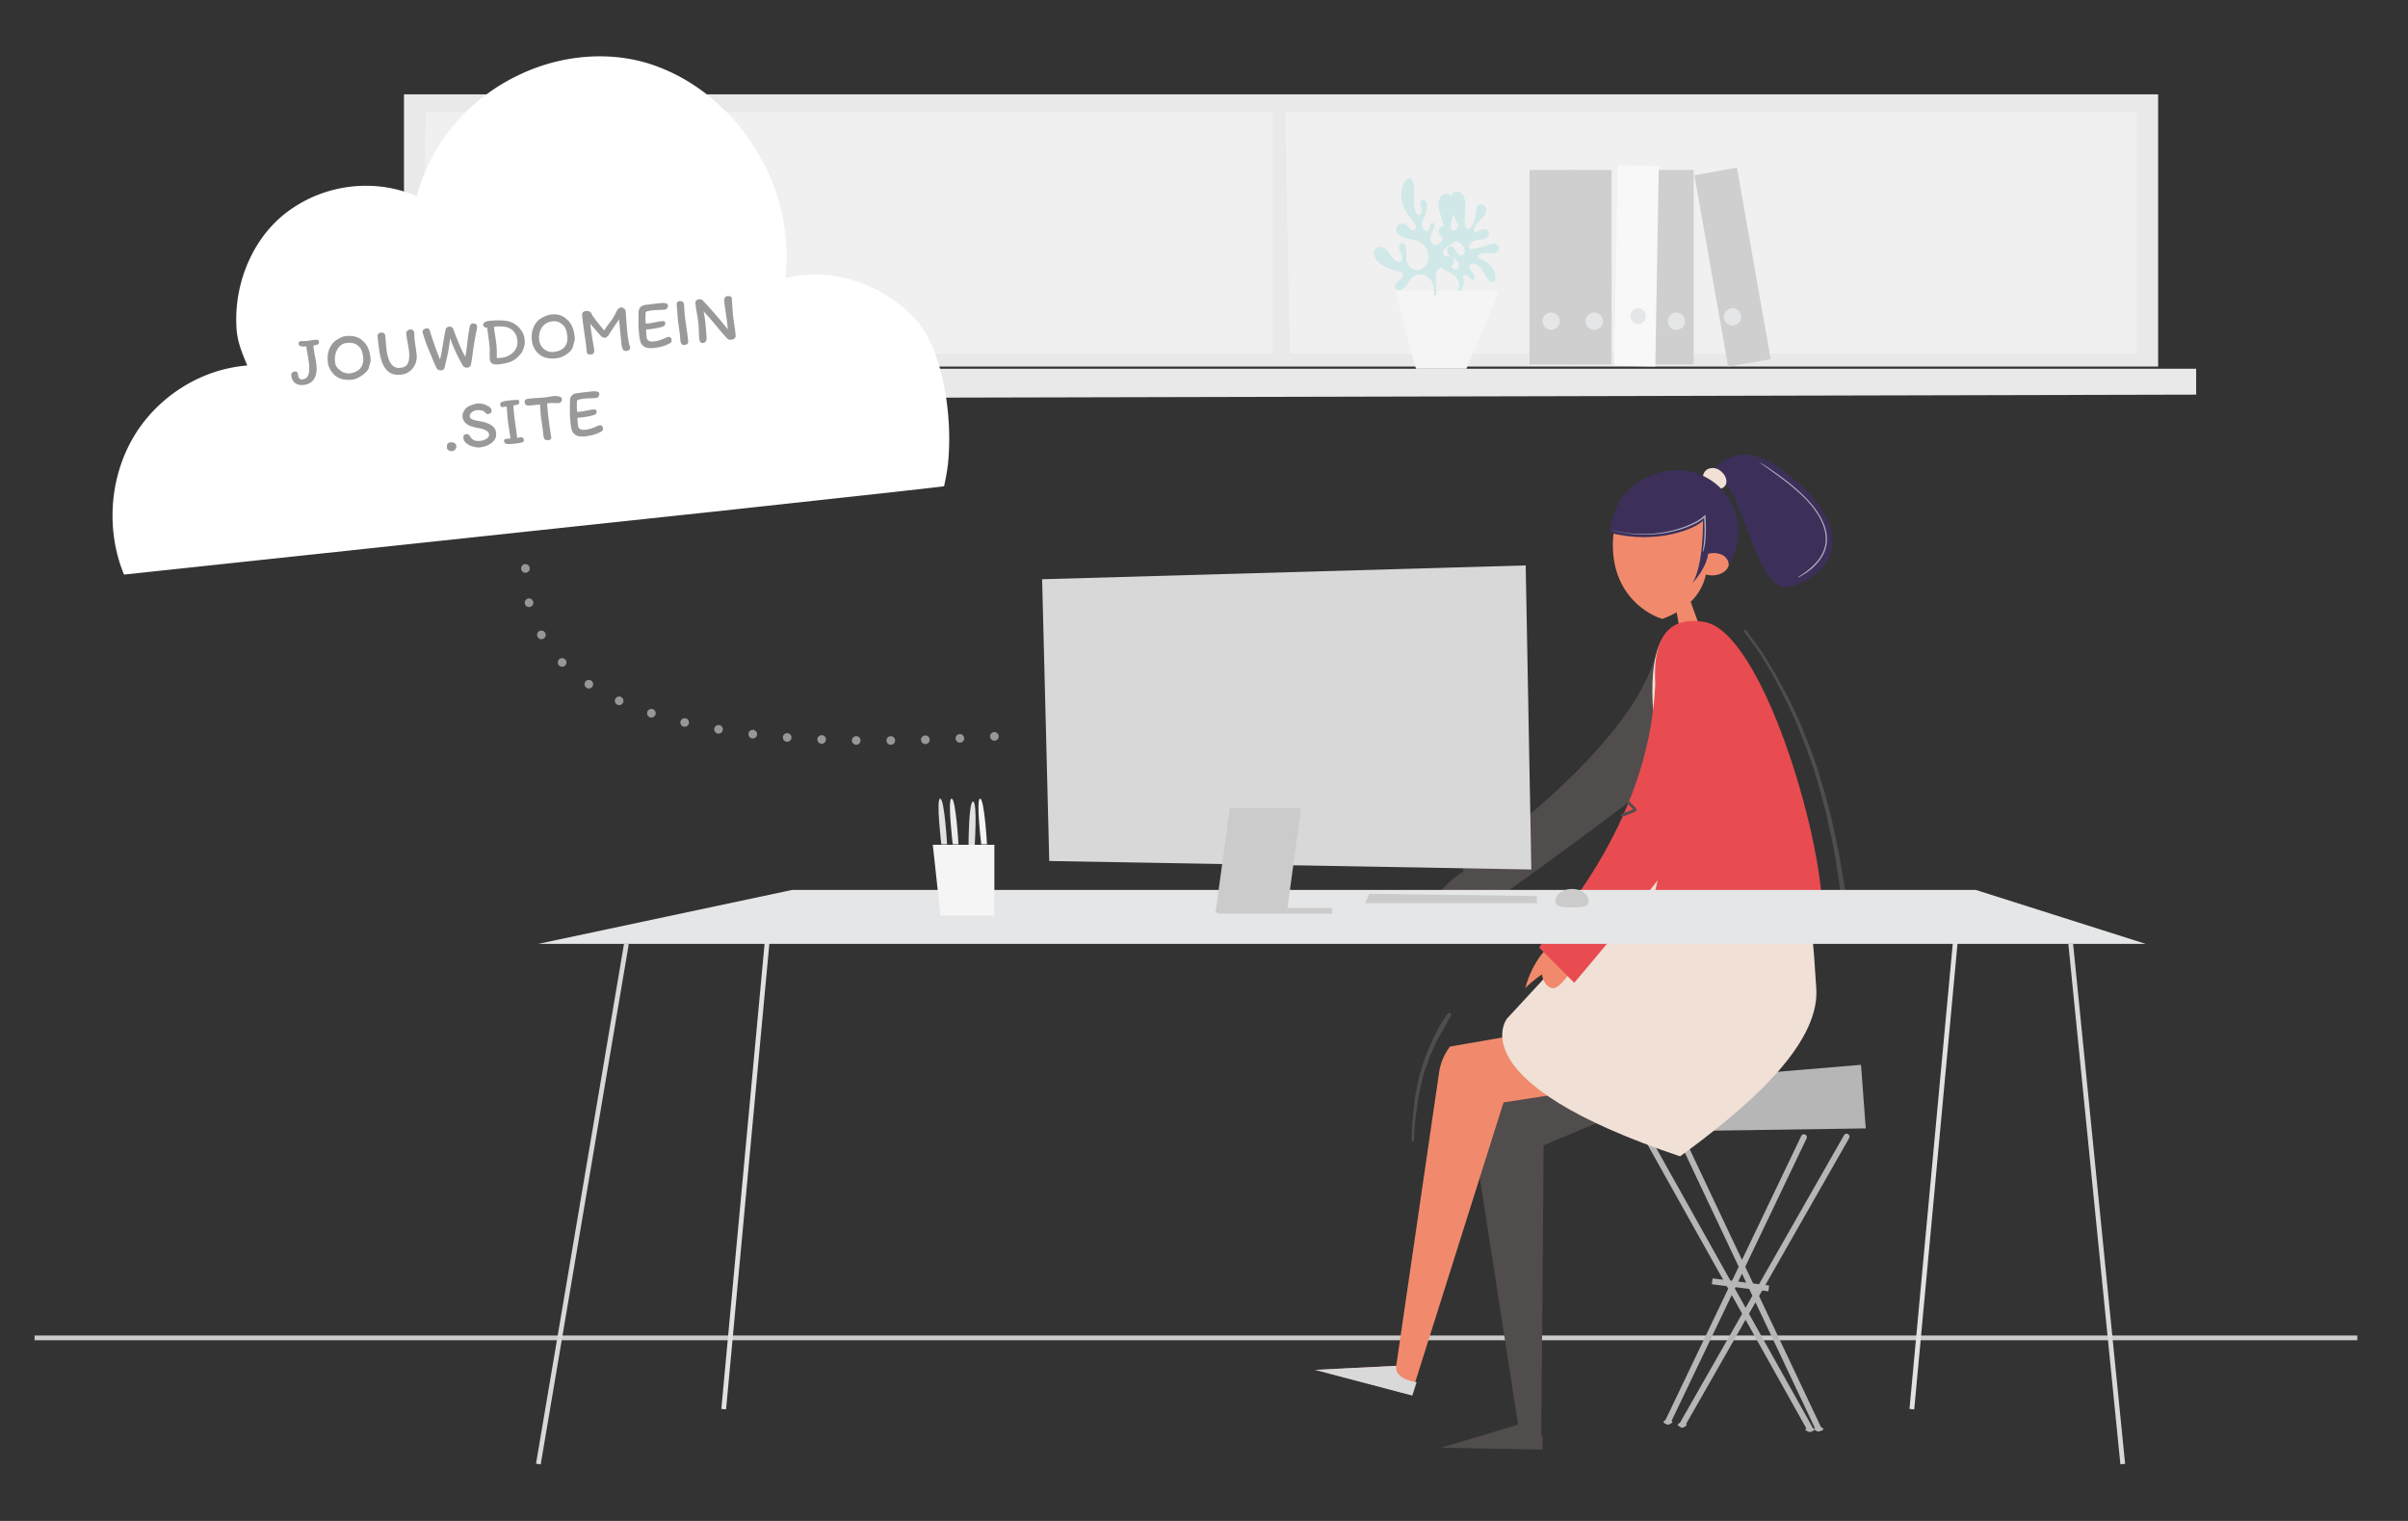
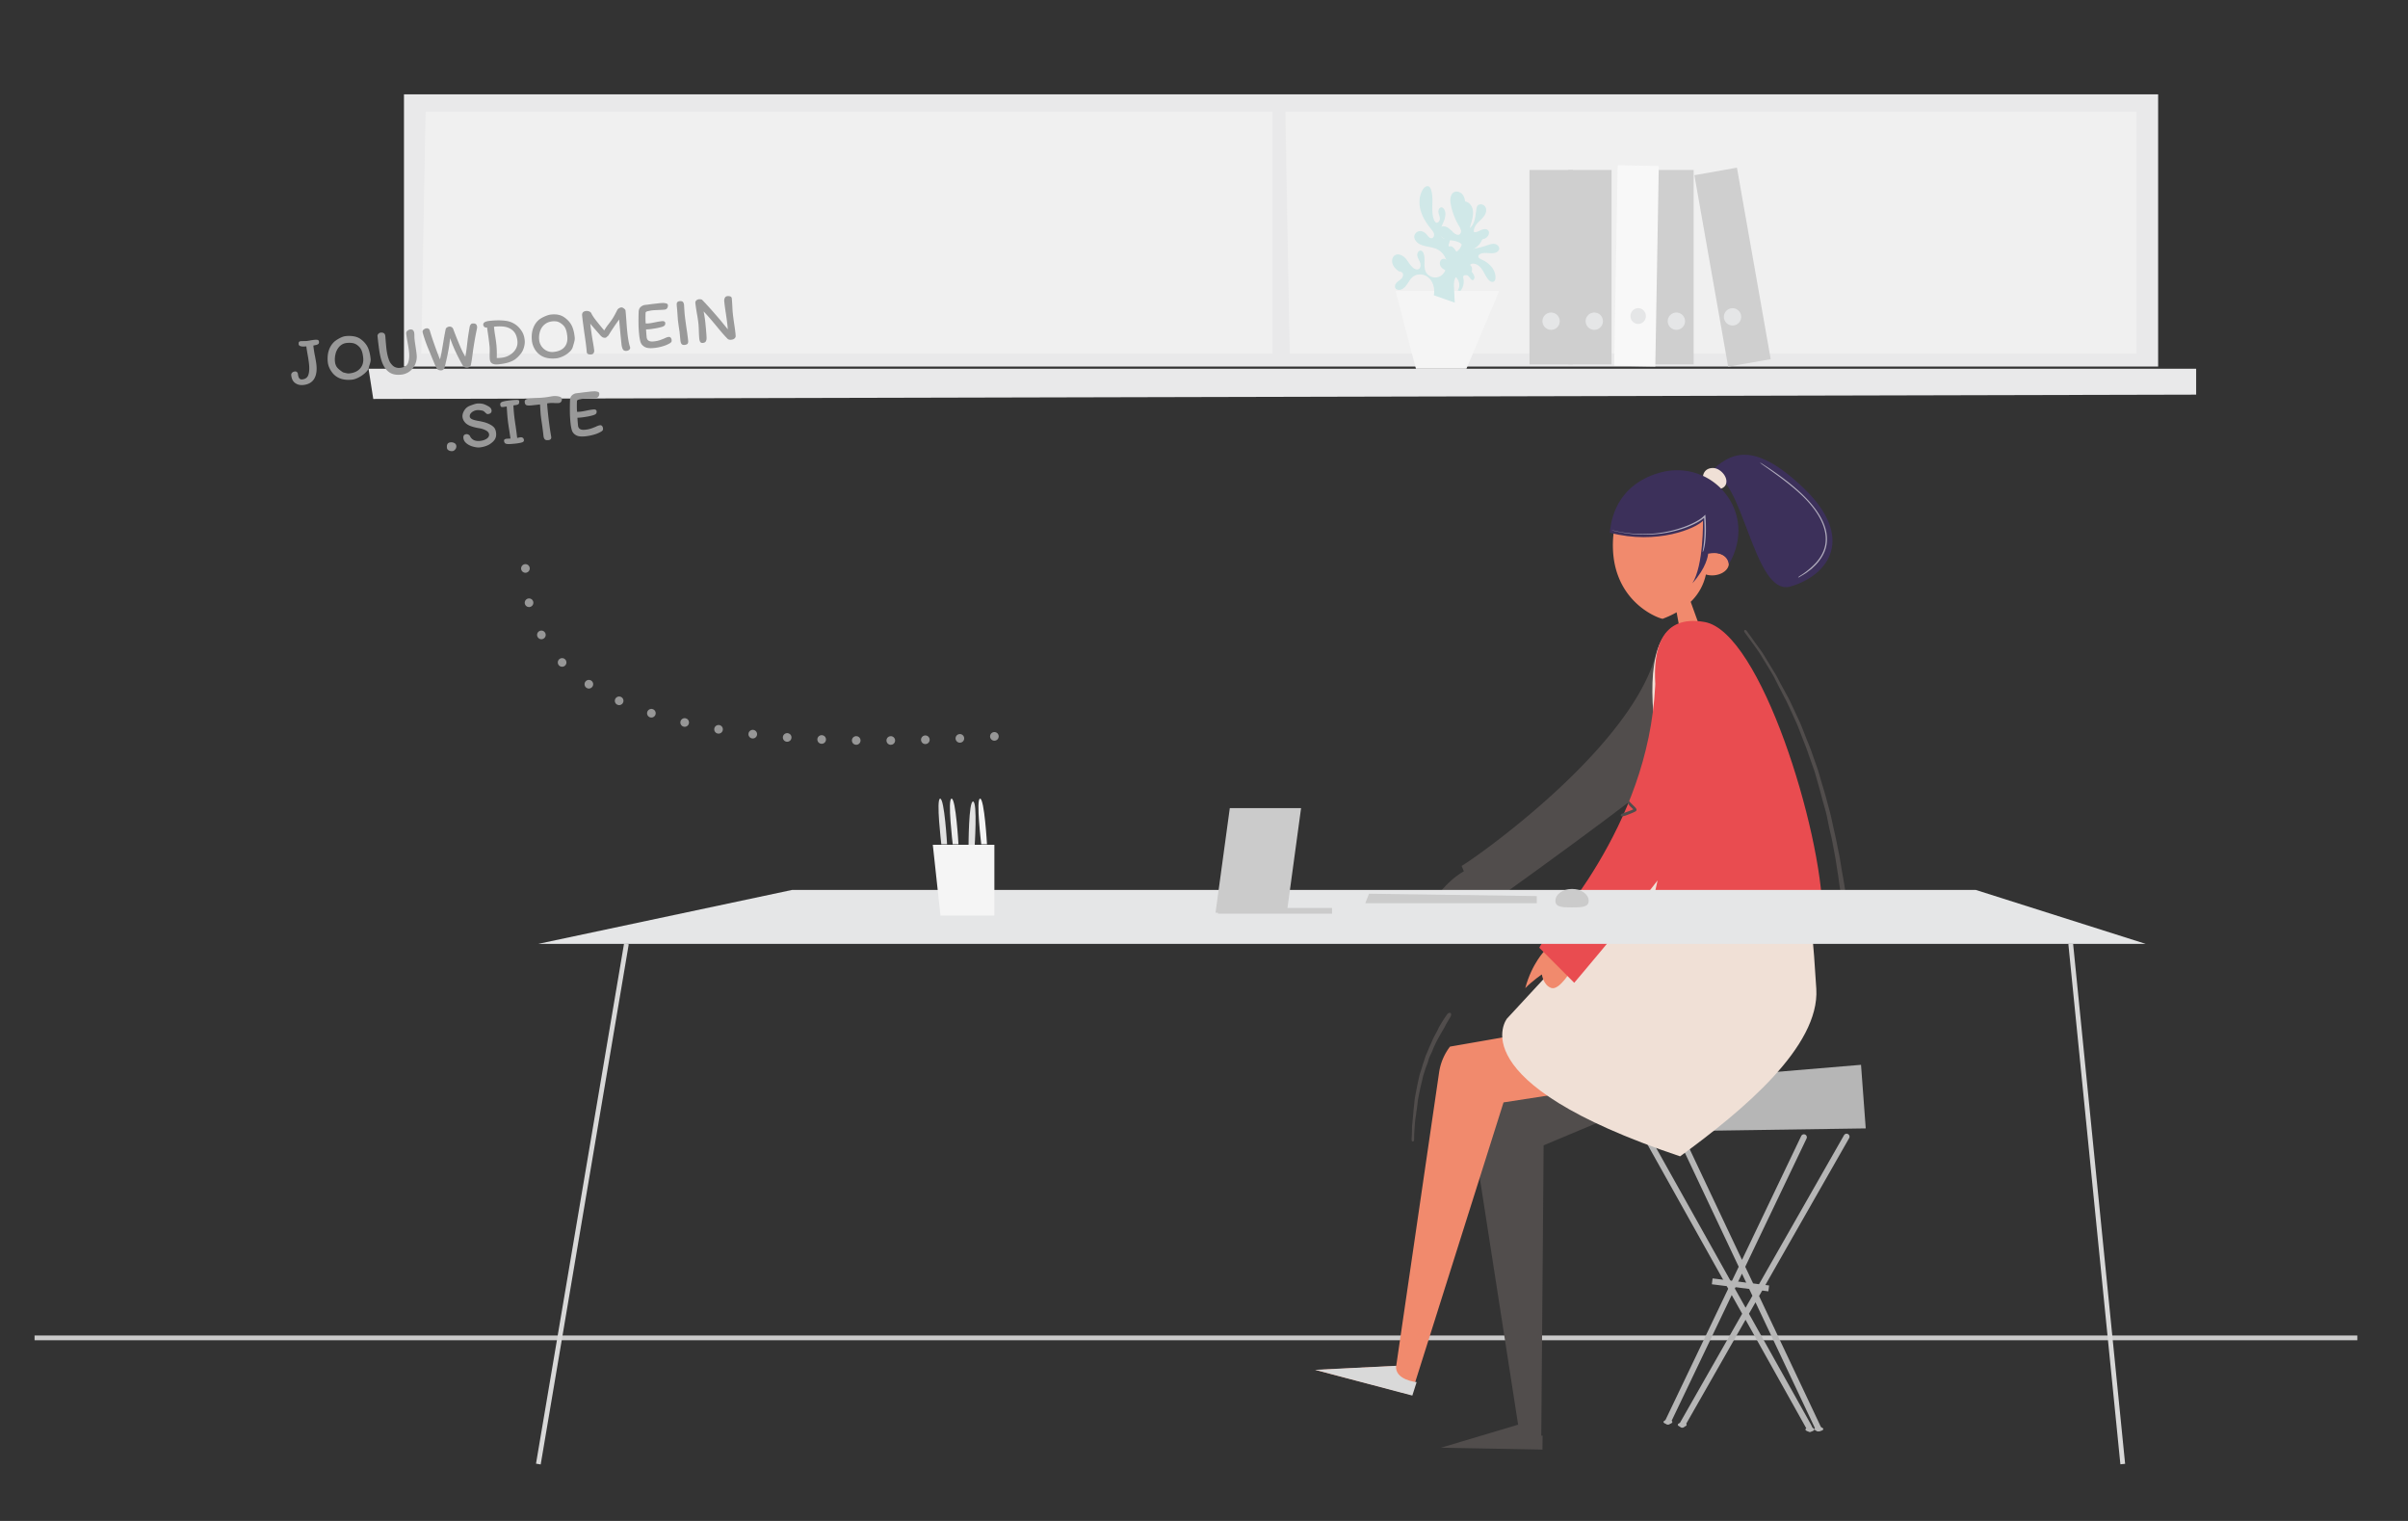
<svg xmlns="http://www.w3.org/2000/svg" width="418" height="264">
  <rect width="100%" height="100%" fill="#333333" stroke="none" />
  <g fill="none" fill-rule="evenodd">
    <path stroke="#CBCBCB" stroke-width=".825" d="M6 232.221h403.207" />
    <path fill="#B6B6B6" d="M281.55 188.299l.409 8.175 41.91-.612-.818-11.037z" />
    <path stroke="#B6B6B6" stroke-linecap="round" stroke-width="1.025" d="M286.148 197.908c18.45 32.963 27.719 49.521 27.804 49.675.086.153.159.308.22.466M320.545 197.295l-28.53 50.013M313.134 197.397l-23.601 49.372M292.129 198.164l23.52 49.79" />
    <path fill="#B6B6B6" d="M290.301 246.821c0 .201-.344.364-.768.364-.425 0-.768-.163-.768-.364 0-.2.343-.363.768-.363.424 0 .768.162.768.363m2.483.487c0 .2-.345.363-.769.363-.424 0-.768-.163-.768-.363 0-.2.344-.363.768-.363.424 0 .769.163.769.363m22.155.814c0 .2-.344.363-.768.363-.425 0-.768-.163-.768-.363 0-.2.343-.363.768-.363.424 0 .768.163.768.363m1.56-.073c0 .2-.345.363-.769.363-.424 0-.768-.163-.768-.363 0-.2.344-.363.768-.363.424 0 .769.163.769.363" />
    <path stroke="#B6B6B6" stroke-width="1.025" d="M297.22 222.41l9.814 1.226" />
    <path fill="#F18A6D" d="M294.778 88.644c4.584 6.65 2.053 7.318 1.828 7.363h-.004l.186-.033c.134-.02.27-.034.411-.04 1.557-.069 2.856.757 2.902 1.844.047 1.087-1.177 2.023-2.734 2.092a3.817 3.817 0 01-1.244-.153 9.235 9.235 0 01-2.64 4.745l2.64 7.308s-1.294 1.61-3.75 1.257c-.456-2.038-.95-4.64-1.33-6.748-.703.403-1.503.782-2.414 1.125-.207.078-6.759-1.989-8.327-9.457-.704-3.35-.17-7.246.722-8.876 0 0 8.964-7.376 13.754-.427z" />
    <path fill="#3C305A" d="M296.784 82.048c3.515-3.513 7.561-5.646 16.235 2.603 9.026 8.587 4.579 15.157-2.194 17.146-6.493 1.907-8.259-19.838-14.034-19.699zm3.316 15.895c.028-.015-.212-2.488-3.573-1.84l-.014.018c-.028.315-.297 2.416-2.735 5.12 1.969-3.122 1.84-10.851 1.84-10.851l.027-.028c-1.185 1.32-7.932 4.273-16.196 2.103.269-3.44 2.02-8.576 8.719-10.435 9.061-2.515 17.233 6.926 11.932 15.913z" />
    <path fill="#FFF" fill-opacity=".6" d="M305.625 80.422c-.151-.107-.065-.123.134 0a53.1 53.1 0 014.937 3.49c1.547 1.257 3.039 2.61 4.294 4.255.748.985 1.4 2.07 1.794 3.265.397 1.188.494 2.508.139 3.73-.32 1.124-.99 2.115-1.784 2.94l-.623.592c-.218.184-.451.347-.677.519-.441.36-.943.618-1.419.906-.411.24-.334.07.025-.167a13 13 0 002.828-2.33c.816-.91 1.429-2.033 1.596-3.25.18-1.214-.07-2.459-.55-3.582-.481-1.129-1.174-2.158-1.95-3.102-2.23-2.743-6.1-5.372-8.744-7.266zm-9.602 8.911l.02.279c.116 1.654.126 3.27-.077 4.774-.15 1.07-.386 1.516-.397 1.404-.015-.102.137-.752.24-1.982.117-1.375.086-2.774-.01-4.178l.015.242-.038.035c-.385.332-.81.594-1.249.828l-.264.137c-.62.316-1.266.58-1.921.81-1.314.454-2.676.77-4.053.949a23.478 23.478 0 01-4.145.134 23.374 23.374 0 01-4.059-.645c-.398-.092-.385-.117.008-.031.617.131 1.244.29 1.899.366.648.112 1.317.162 1.994.209 1.355.062 2.753.027 4.146-.168 1.39-.2 2.775-.53 4.097-1.002.661-.236 1.305-.51 1.919-.826.61-.314 1.21-.676 1.671-1.132l.204-.203z" />
    <path fill="#F0E0D6" d="M297.347 81.236c1.122 0 2.336 1.226 2.336 2.304 0 .677-.37 1.071-.924 1.271a10.769 10.769 0 00-3.135-2.208c.148-.837.756-1.367 1.723-1.367z" />
    <g>
      <path fill="#514D4C" d="M301.991 176.255c5.066 5.738-4.212 10.054-4.212 10.054L267.955 198.8l-.408 50.412c.095-.008.164-.017.202-.022l.031-.004s-.028 2.107-.028 2.425l-17.608-.326 13.354-3.99.003.014.028-.009-7.909-50.922a9.25 9.25 0 01.504-4.728l34.53-15.272s7.523-4.445 11.337-.124zm-50.357-.453l.09.007c.125.039.185.158.178.313a.935.935 0 01-.14.411l-.648 1.09-.095.172-.223.43-.103.19-.637 1.091-.648 1.18-.105.211-.19.397-.143.3a6.042 6.042 0 00-.08.178l-.089.21-.166.419-.082.198-.08.176-.204.418-.112.241-.044.105a4.17 4.17 0 00-.025.07l-.049.147-.166.564-.056.178-.038.109-.207.53a9.748 9.748 0 00-.07.184l-.055.162-.049.157-.34 1.055a4.458 4.458 0 00-.041.155l-.041.174-.127.6-.274 1.127-.26 1.24-.149.776-.033.204-.147 1.255-.02.144-.1.624-.021.152-.03.278-.021.158-.112.725-.02.16c-.02.185-.037.379-.054.617l-.115 1.647-.009.266-.016.872c-.007.352-.427.357-.43 0v-.09l.005-.185.038-.744.033-1.272.01-.18.018-.198.05-.492.134-1.404c.006-.097.012-.19.02-.288l.027-.315.054-.541.124-1.13c.01-.115.023-.217.043-.345l.134-.798.223-1.117c.039-.213.082-.43.129-.656l.1-.468.134-.612.055-.243.068-.265.052-.175.254-.78.149-.508c.074-.248.147-.47.225-.68l.35-1.076.095-.236.189-.43.112-.258.144-.36c.104-.255.219-.515.345-.786l.045-.097.269-.63.097-.211.122-.242.186-.356.356-.663.092-.184.134-.281c.103-.218.165-.336.246-.472l.347-.58.133-.215.252-.393.144-.218.372-.551.117.078-.115-.08c.155-.222.31-.335.485-.34z" />
      <path fill="#F18A6D" d="M260.996 191.35l-16.032 50.773-16.578-4.325 13.98-.714 7.451-50.978a9.658 9.658 0 011.886-4.44l37.825-6.59s8.572-2.515 10.971 2.552c3.187 6.728-7.04 8.704-7.04 8.704l-32.463 5.019z" />
      <path fill="#D9D9D9" d="M242.338 237.07l-14.062.702 16.887 4.465c.094-.306.745-2.332.745-2.332s-3.789-.347-3.57-2.834" />
    </g>
    <g>
      <path fill="#514D4C" d="M291.06 108.875c3.18-1.61 6.91-.45 8.331 2.592.774 1.658.697 3.529-.042 5.151l.001.01c-3.069 6.48-6.84 14.085-8.934 16.305-3.856 4.09-33.478 25.183-33.478 25.183l-.668-1.625c-.98.669-2.42 1.463-3.083.91-1.059-.883-.643-2.723-.643-2.723s-1.67.38-3.294 1.155c1.963-2.798 4.05-4.146 4.856-4.596l-.387-.935c2.347-1.335 29.668-20.496 33.809-37.068a6.818 6.818 0 013.531-4.36z" />
      <path fill="#F0E0D6" d="M315.29 171.663c.59 9.996-12.72 21.08-23.647 29.05-38.704-12.977-30.052-23.905-30.052-23.905l29.539-31.93s-11.952-39.671 3.995-36.736c0 0 16.442.527 20.165 63.521" />
      <path fill="#F18A6D" d="M268.216 164.937s-2.268 2.208-3.453 6.587c1.346-1.371 2.886-2.383 2.886-2.383s.268 1.923 1.663 2.357c1.396.434 3.496-3.173 3.496-3.173l-4.592-3.388z" />
      <path fill="#E94C50" d="M287.336 118.69c-.356-5.751.9-12.087 8.58-10.722 9.716 1.727 20.312 36.23 20.46 50.692-18.559 5.982-29.575-1.792-29.575-1.792.35-1.4.66-2.752.936-4.053-6.02 7.9-14.472 17.772-14.472 17.772l-6.068-6.091c1.614-3.353 18.9-20.548 20.124-45.438z" />
      <path fill="#514D4C" fill-rule="nonzero" d="M303.264 109.596l.285.386 1.082 1.517.875 1.198.208.29c.223.314.383.555.535.811l.106.183 1.47 2.419.305.494.136.229.166.295.618 1.18 1.331 2.432.112.213c.11.213.22.438.362.738l.643 1.37.814 1.743.305.686.972 2.483.435 1.058c.083.207.152.379.215.542l.144.386.176.503.884 2.511.078.217c.087.25.165.504.27.877l.297 1.057.598 1.986.255.895.681 2.53c.093.341.165.639.261 1.072l.28 1.297.478 2.137.05.23.632 3.127.081.45.3 1.857.235 1.32c.077.436.14.81.2 1.172l.122.787.082.59.227 1.773.32 2.816.018.236c.03.511-.015.763-.191.842-.16.053-.269-.074-.366-.308a2.982 2.982 0 01-.177-.679l-.02-.141-.364-2.672-.417-2.672-.064-.432-.196-1.425-.053-.361-.126-.766-.264-1.719a28.898 28.898 0 00-.105-.616l-.53-2.832-.07-.335a28.404 28.404 0 00-.055-.251l-.344-1.478-.096-.446-.27-1.347-.058-.281a17.094 17.094 0 00-.108-.475l-.14-.544-.1-.371-.402-1.423-.295-1.118c-.169-.634-.34-1.253-.516-1.866l-.076-.253a24.57 24.57 0 01-.039-.135l-.317-1.127-.089-.302a12.891 12.891 0 00-.16-.5l-.95-2.69-.11-.331c-.13-.383-.272-.769-.472-1.282l-.342-.865-.956-2.476-.142-.332a31.391 31.391 0 00-.075-.17l-.87-1.915-.617-1.322-.162-.34c-.076-.157-.146-.3-.217-.438l-1.286-2.486-.723-1.443-.088-.167a11.664 11.664 0 00-.16-.283l-.358-.607-1.405-2.285a15.867 15.867 0 00-.9-1.41l-.562-.793-1.625-2.224c-.123-.182-.162-.319-.05-.412.136-.11.271-.004.434.211zm17.39 50.603l-.028-.069-.006.097.037-.008-.003-.02zm-37.832-21.111c.165.188.336.366.531.558l.355.346.053.054.099.106c.07.077.112.13.159.213l.035.067.016.036a.318.318 0 01.009.131.277.277 0 01-.118.195l-.045.032-.03.019-.08.045-.149.073c-.197.095-.403.18-.761.322l-.383.15-.257.097c-.258.09-.47.142-.688.16-.253.02-.3-.311-.096-.402l.183-.08c.157-.067.327-.133.54-.211l.752-.275a10 10 0 00.309-.121l.138-.059.128-.06-.036-.038-.04-.04-.35-.332c-.293-.28-.478-.525-.576-.8-.062-.17.155-.343.302-.186z" />
    </g>
    <g>
-       <path stroke="#E1E1E1" stroke-width=".825" d="M133.485 160.074l-7.86 84.521M339.735 160.074l-7.86 84.521" />
      <path stroke="#D8D8D8" stroke-width=".825" d="M108.737 163.829l-15.285 90.295M359.453 163.829l9.031 90.295" />
      <path fill="#E5E6E7" d="M137.504 154.47h205.467l29.482 9.359H93.452z" />
    </g>
    <g>
      <path fill="#E9E9EA" d="M70.126 16.375v47.25h304.5v-47.25z" />
      <path fill="#F0F0F0" d="M73.876 19.375l-.75 42h147.75v-42zM223.126 19.375l.75 42h147v-42z" />
      <path fill="#E9E9EA" d="M381.226 64v4.5l-316.43.75-.82-5.25z" />
    </g>
    <g>
-       <path fill="#D8D8D8" d="M180.9 100.542l83.942-2.399.98 52.778-83.684-1.47z" />
      <path fill="#CBCBCB" d="M213.477 140.275h12.375l-2.475 18.15h-12.375z" />
      <path fill="#CBCBCB" d="M211.425 157.6h19.8v1h-19.8z" />
    </g>
    <g>
      <path fill="#E1E1E1" d="M163.402 146.545s-.948-7.92-.199-7.92c.748 0 1.197 7.92 1.197 7.92h-1.247" />
      <path fill="#F5F5F5" d="M170.333 146.545s-.949-7.92-.2-7.92c.749 0 1.197 7.92 1.197 7.92h-1.247" />
      <path fill="#E1E1E1" d="M168.128 146.91s.003-7.887.79-7.79c.787.098.258 7.92.258 7.92l-1.31-.162" />
      <path fill="#ECECEC" d="M165.382 146.545s-.947-7.92-.2-7.92c.749 0 1.198 7.92 1.198 7.92h-1.247" />
      <path fill="#F5F5F5" d="M163.254 158.92l-1.329-12.282h10.688v12.282z" />
      <path fill="#CBCBCB" d="M237.653 155.125l29.113.413v1.237H237zM272.888 157.5c1.594 0 2.887.002 2.887-1.137 0-1.14-1.293-2.063-2.887-2.063-1.595 0-2.888.923-2.888 2.063 0 1.139 1.293 1.137 2.888 1.137z" />
    </g>
    <g>
      <path fill="#F5F5F5" d="M242.25 50.5l3.538 13.5h8.77l5.692-13.5z" />
      <path fill="#D0E8E8" d="M253.021 50.408c.433-.545.365-1.36-.004-1.948-.37-.588-.982-.983-1.608-1.293-.486-.24-1.022-.463-1.316-.915-.294-.452-.156-1.211.378-1.316.532-.104.923.464 1.172.94.25.475.7 1.02 1.213.848.567-.193.484-1.065.058-1.481-.427-.416-1.043-.605-1.453-1.037-.409-.432-.415-1.325.17-1.45.494-.106.865.418 1.117.851.25.434.73.91 1.178.683.3-.151.379-.545.328-.873a1.812 1.812 0 00-.735-1.19c-.506-.36-1.154-.437-1.768-.536-.615-.099-1.267-.252-1.688-.706-.42-.454-.446-1.301.097-1.603.442-.245 1.007-.02 1.396.303.389.322.704.743 1.157.97.155.077.335.13.503.087.288-.075.436-.411.404-.703-.032-.292-.197-.551-.348-.805a11.711 11.711 0 01-1.439-3.777c-.153-.8-.091-1.846.676-2.143.482-.186 1.054.053 1.374.454.321.401.434.928.467 1.438.09 1.361-.309 2.756.032 4.078.052.205.162.439.374.464.132.016.257-.06.36-.142.954-.759.983-2.145 1.175-3.34.03-.193.07-.392.188-.55.336-.451 1.147-.251 1.392.255.244.506.05 1.124-.283 1.578-.334.453-.792.802-1.164 1.226-.371.424-.663.978-.557 1.529.423.05.818-.191 1.205-.366.388-.175.892-.273 1.206.011.47.427.023 1.247-.57 1.478-.596.23-1.276.151-1.873.377-.596.225-1.056 1.035-.596 1.472a15.716 15.716 0 002.906-.69c.43-.147.88-.316 1.33-.241.449.074.874.503.755.938-.054.194-.204.35-.378.457-.862.524-2.086-.124-2.962.377-.114.065-.222.156-.259.28-.09.313.29.539.591.67 1.28.55 2.401 1.733 2.38 3.112-.004.26-.07.552-.294.686-.324.192-.733-.066-.973-.355-.415-.5-.657-1.114-1.01-1.656-.354-.543-.882-1.044-1.534-1.09-.167-.013-.344.01-.48.107-.403.29-.15.921.161 1.307.31.386.664.923.367 1.32-.047.063-.114.117-.193.126-.113.013-.214-.07-.29-.154-.203-.223-.355-.502-.615-.655-.261-.152-.688-.08-.744.214-.019.1.01.201.032.3a2.571 2.571 0 01-.523 2.171" />
-       <path fill="#D0E8E8" d="M248.895 51.25c.209-1.072-.079-2.276-.85-3-.772-.723-2.033-.844-2.837-.161-.444.377-.712.935-1.064 1.41-.352.475-.874.898-1.436.812-.187-.029-.375-.122-.478-.29-.191-.315-.017-.747.242-1.001.258-.255.592-.414.833-.687.241-.274.355-.744.106-1.01-.147-.155-.37-.188-.575-.222a7.554 7.554 0 01-3.158-1.307c-.432-.307-.85-.682-1.06-1.189-.209-.506-.15-1.173.253-1.522.55-.473 1.399-.14 1.897.394s.825 1.243 1.384 1.704c.291.24.715.4 1.02.178.327-.238.313-.766.159-1.156-.154-.39-.412-.743-.464-1.162-.052-.419.246-.93.636-.846.233.05.387.291.47.529.343.976-.073 2.135.34 3.08.404.924 1.584 1.308 2.45.873.866-.435 1.34-1.55 1.18-2.554-.161-1.005-.888-1.854-1.777-2.233-1.172-.5-2.675-.321-3.51-1.329-.176-.212-.31-.477-.314-.76-.008-.498.42-.928.886-.988.465-.06.931.19 1.247.56.274.32.583.78.97.648.272-.092.386-.46.317-.754-.068-.294-.266-.531-.453-.76-.788-.965-1.503-2.034-1.851-3.258-.348-1.224-.286-2.63.39-3.686.23-.357.64-.694 1.007-.512.206.102.321.338.398.567.565 1.672-.13 3.63.53 5.262.078.192.193.393.381.453.348.11.643-.345.623-.73-.02-.386-.215-.74-.25-1.125-.034-.384.217-.857.574-.792.123.022.23.106.315.203.474.54.358 1.409.092 2.09-.267.682-.661 1.345-.657 2.083.002.306.083.626.293.834.21.207.568.258.781.054.197-.189.21-.505.284-.776.073-.271.314-.558.56-.453.227.098.24.437.176.688-.138.54-.45 1.016-.587 1.556-.138.54-.028 1.23.448 1.467.355.178.79.03 1.097-.228.748-.63.914-1.785.75-2.784-.166-1-.596-1.926-.83-2.91-.132-.557-.2-1.151-.044-1.702.154-.55.571-1.046 1.106-1.133.711-.115 1.377.537 1.569 1.275.191.739.024 1.526-.181 2.26-.206.734-.453 1.477-.42 2.242.007.178.036.37.158.491.315.317.792-.119 1.023-.51.231-.39.71-.823 1.023-.505a.651.651 0 01.152.34c.16.833-.327 1.67-.95 2.203-.622.534-1.378.858-2.048 1.322-.28.195-.557.43-.677.763-.12.332-.019.777.29.913.228.1.488.011.734.03.358.028.686.314.782.682.096.369-.046.794-.339 1.014-.613.462-1.54-.031-2.186.375-.586.37-.621 1.242-.586 1.966l.132 2.69" />
+       <path fill="#D0E8E8" d="M248.895 51.25c.209-1.072-.079-2.276-.85-3-.772-.723-2.033-.844-2.837-.161-.444.377-.712.935-1.064 1.41-.352.475-.874.898-1.436.812-.187-.029-.375-.122-.478-.29-.191-.315-.017-.747.242-1.001.258-.255.592-.414.833-.687.241-.274.355-.744.106-1.01-.147-.155-.37-.188-.575-.222c-.432-.307-.85-.682-1.06-1.189-.209-.506-.15-1.173.253-1.522.55-.473 1.399-.14 1.897.394s.825 1.243 1.384 1.704c.291.24.715.4 1.02.178.327-.238.313-.766.159-1.156-.154-.39-.412-.743-.464-1.162-.052-.419.246-.93.636-.846.233.05.387.291.47.529.343.976-.073 2.135.34 3.08.404.924 1.584 1.308 2.45.873.866-.435 1.34-1.55 1.18-2.554-.161-1.005-.888-1.854-1.777-2.233-1.172-.5-2.675-.321-3.51-1.329-.176-.212-.31-.477-.314-.76-.008-.498.42-.928.886-.988.465-.06.931.19 1.247.56.274.32.583.78.97.648.272-.092.386-.46.317-.754-.068-.294-.266-.531-.453-.76-.788-.965-1.503-2.034-1.851-3.258-.348-1.224-.286-2.63.39-3.686.23-.357.64-.694 1.007-.512.206.102.321.338.398.567.565 1.672-.13 3.63.53 5.262.078.192.193.393.381.453.348.11.643-.345.623-.73-.02-.386-.215-.74-.25-1.125-.034-.384.217-.857.574-.792.123.022.23.106.315.203.474.54.358 1.409.092 2.09-.267.682-.661 1.345-.657 2.083.002.306.083.626.293.834.21.207.568.258.781.054.197-.189.21-.505.284-.776.073-.271.314-.558.56-.453.227.098.24.437.176.688-.138.54-.45 1.016-.587 1.556-.138.54-.028 1.23.448 1.467.355.178.79.03 1.097-.228.748-.63.914-1.785.75-2.784-.166-1-.596-1.926-.83-2.91-.132-.557-.2-1.151-.044-1.702.154-.55.571-1.046 1.106-1.133.711-.115 1.377.537 1.569 1.275.191.739.024 1.526-.181 2.26-.206.734-.453 1.477-.42 2.242.007.178.036.37.158.491.315.317.792-.119 1.023-.51.231-.39.71-.823 1.023-.505a.651.651 0 01.152.34c.16.833-.327 1.67-.95 2.203-.622.534-1.378.858-2.048 1.322-.28.195-.557.43-.677.763-.12.332-.019.777.29.913.228.1.488.011.734.03.358.028.686.314.782.682.096.369-.046.794-.339 1.014-.613.462-1.54-.031-2.186.375-.586.37-.621 1.242-.586 1.966l.132 2.69" />
      <path fill="#CFCFCF" d="M272.25 63.25h7.5V29.5h-7.5zM286.5 63.25h7.5V29.5h-7.5zM299.987 63.645l7.386-1.303-5.86-33.237-7.386 1.303z" />
      <path fill="#E5E6E7" d="M278.25 55.75a1.5 1.5 0 11-3 0 1.5 1.5 0 013 0m14.25 0a1.5 1.5 0 11-3 0 1.5 1.5 0 013 0M302.227 54.74a1.5 1.5 0 11-2.955.52 1.5 1.5 0 012.955-.52" />
      <path fill="#F8F8F8" d="M280.2 63.489l7.14.125.607-34.802-7.139-.125z" />
      <path fill="#E5E6E7" d="M285.707 54.882c-.013.759-.624 1.364-1.363 1.35-.738-.012-1.328-.638-1.314-1.396.013-.76.624-1.364 1.362-1.35.74.012 1.328.637 1.315 1.396" />
      <path fill="#CFCFCF" d="M265.5 63.25h7.5V29.5h-7.5z" />
      <path fill="#E5E6E7" d="M270.75 55.75a1.5 1.5 0 11-3 0 1.5 1.5 0 013 0" />
    </g>
    <g>
      <path stroke="#979797" stroke-dasharray="0 6" stroke-linecap="round" stroke-linejoin="round" stroke-width="1.5" d="M172.613 127.818c-56.74 3.773-83.821-6.944-81.244-32.152" />
-       <path fill="#FFF" d="M163.212 84.486l-2.021.24-7.873.881-29.54 3.215C98.48 91.52 62.93 95.315 21.803 99.703l-.276.03-.107-.265c-2.89-7.197-2.514-16.026 1.507-23.172 4.006-7.125 11.643-12.198 19.99-12.852-.84-2.103-1.706-3.978-1.856-6.426-.538-8.15 3.122-16.46 9.62-20.813 6.405-4.404 14.802-5.149 21.623-2.15 2.7-9.593 9.225-16.834 17.292-20.81 8.086-4.034 17.464-4.601 25.219-1.421 7.785 3.116 13.732 9.19 17.37 15.838 3.72 6.68 4.92 14.141 4.113 20.746l.01-.149c4.168-.925 7.998-.763 11.659.346 3.67 1.113 6.88 2.975 9.409 5.259 1.26 1.138 2.378 2.397 3.186 3.78a23.289 23.289 0 011.922 4.172c.979 2.772 1.501 5.413 1.836 7.792.652 4.772.478 8.52.229 11.016a41.844 41.844 0 01-.666 3.764s-.219.041-.671.098z" />
      <path fill="#999" fill-rule="nonzero" d="M52.653 66.825c.867-.09 1.49-.44 1.868-1.047.38-.607.514-1.427.405-2.462a10.96 10.96 0 00-.124-.837l-.114-.622a17.208 17.208 0 01-.293-1.875l.543-.118a.842.842 0 00.348-.187c.076-.077.106-.198.088-.365-.017-.16-.086-.26-.207-.304-.121-.044-.325-.05-.611-.02-.143.014-.357.045-.642.091-.22.047-.462.085-.724.112a3.079 3.079 0 01-.458.012 2.23 2.23 0 01-.228.006c-.105 0-.201.003-.289.012-.143.015-.245.058-.306.13-.06.07-.08.205-.06.404.035.334.478.456 1.33.367.033.318.108.8.224 1.448.12.68.2 1.21.24 1.592.083.787.047 1.419-.109 1.893-.155.475-.51.742-1.068.8-.223.024-.394-.04-.515-.193-.12-.152-.2-.411-.238-.777a.498.498 0 00-.151-.286.412.412 0 00-.362-.119c-.215.023-.38.095-.497.215a.53.53 0 00-.146.444c.066.629.297 1.081.692 1.357.395.276.863.386 1.404.33zm8.465-.926c.318-.033.68-.152 1.085-.355a5.295 5.295 0 001.11-.744c.336-.293.568-.587.698-.882.009-.146.06-.348.153-.607.072-.233.123-.423.151-.571.03-.148.034-.31.016-.484-.088-.836-.261-1.511-.52-2.027-.26-.516-.664-.974-1.213-1.375-.305-.225-.684-.38-1.135-.466a5.083 5.083 0 00-1.477-.044c-.262.028-.556.121-.881.28a5.902 5.902 0 00-.925.562c-.482.388-.836.898-1.064 1.53-.227.63-.298 1.352-.213 2.163.032.303.115.608.247.916.133.307.307.599.52.874.764.982 1.913 1.392 3.448 1.23zm-.452-1.086a1.42 1.42 0 01-.411-.011 12.312 12.312 0 01-.706-.174c-.44-.283-.772-.554-.997-.812-.224-.258-.358-.602-.404-1.031a3.83 3.83 0 01.13-1.474c.138-.48.37-.885.698-1.214a1.975 1.975 0 011.231-.57c.326-.034.634-.03.924.012.29.042.535.129.734.26.38.243.655.531.827.867.172.336.29.806.353 1.411.08.764-.095 1.39-.526 1.877-.432.488-1.05.774-1.853.859zm8.96.216a2.882 2.882 0 001.529-.607c.43-.343.748-.768.952-1.276a3.25 3.25 0 00.22-1.574 20.238 20.238 0 00-.087-.715 50.29 50.29 0 00-.085-.582c-.1-.65-.167-1.125-.198-1.427a6.652 6.652 0 01-.023-.444c.006-.17-.003-.37-.027-.6a.836.836 0 00-.187-.464c-.106-.125-.282-.175-.529-.15-.143.016-.296.088-.46.218-.163.13-.235.286-.216.47.035.333.114.856.237 1.567.125.646.21 1.197.258 1.65.076.724.02 1.345-.166 1.864a1.128 1.128 0 01-.507.632c-.238.138-.545.226-.919.266-.215.022-.436 0-.665-.07a1.39 1.39 0 01-.57-.32 3.132 3.132 0 01-.449-.537c-.101-.163-.206-.407-.312-.734-.165-.497-.287-1.124-.367-1.88l-.086-.932a37.724 37.724 0 00-.09-1.088c-.044-.422-.317-.607-.818-.554a.59.59 0 00-.383.21c-.111.123-.16.25-.147.377.106 1.01.208 1.844.305 2.501.097.658.225 1.24.383 1.746.267.857.673 1.504 1.217 1.941.545.438 1.275.608 2.19.512zm11.511-1.222a.767.767 0 00.371-.141.556.556 0 00.222-.307c.1-.429.202-1.063.306-1.903.019-.13.04-.293.064-.489.023-.195.058-.424.102-.686.178-1.145.35-2.108.517-2.89.076-.346.11-.555.103-.626-.026-.255-.105-.428-.235-.519-.13-.09-.33-.122-.601-.093-.112.011-.21.076-.294.193a1.044 1.044 0 00-.171.435 60.944 60.944 0 00-.32 2.012l-.096.807c-.114 1.057-.226 1.83-.336 2.315a16.044 16.044 0 01-.966-1.961c-.332-.786-.67-1.631-1.015-2.536l-.134-.36a.63.63 0 00-.245-.27.658.658 0 00-.445-.092.831.831 0 00-.388.15.465.465 0 00-.215.312 48.828 48.828 0 00-.405 2.226c-.134.794-.24 1.411-.318 1.85-.08.438-.17.82-.272 1.144-.748-1.908-1.34-3.591-1.774-5.05a.442.442 0 00-.235-.283.601.601 0 00-.308-.058.978.978 0 00-.485.202c-.157.117-.226.259-.209.426.015.135.134.54.357 1.217.224.676.475 1.334.75 1.973l.406.983c.26.64.467 1.137.621 1.49.154.355.292.614.414.778.056.074.154.134.296.18.141.045.284.06.427.045a.622.622 0 00.335-.137.664.664 0 00.21-.306c.015-.082.034-.166.058-.253.023-.087.045-.18.067-.279.19-.784.356-1.53.495-2.236a27.18 27.18 0 00.347-2.377c.294.878.676 1.801 1.148 2.769.472.968.852 1.674 1.14 2.118a.675.675 0 00.302.18.963.963 0 00.41.047zm5.414-.569c.756-.08 1.37-.202 1.844-.368.473-.167.845-.357 1.116-.57a5.51 5.51 0 00.814-.81c.266-.301.47-.683.61-1.144.14-.461.19-.895.147-1.3-.058-.55-.193-1.01-.405-1.382a4.296 4.296 0 00-.76-.981 3.753 3.753 0 00-2.065-.99c-.797-.117-1.732-.12-2.806-.007-.446.047-.755.13-.927.249-.173.118-.25.273-.23.464.013.12.07.23.169.332.099.102.26.142.483.118.07.436.142.913.216 1.432.075.519.152 1.156.232 1.912.02.19.025.544.014 1.06-.008.532 0 .91.023 1.132.035.334.175.573.419.716.244.143.613.19 1.106.137zm.496-1.138c-.35.037-.622.05-.816.038a16.2 16.2 0 00.006-1.147c-.011-.45-.034-.837-.068-1.163a36.455 36.455 0 00-.21-1.535l-.063-.367c-.05-.325-.1-.73-.151-1.215a8.11 8.11 0 011.552-.037c.43.04.799.136 1.105.289.431.203.76.487.988.849.227.362.369.814.426 1.355.054.517-.041.987-.286 1.411-.245.424-.591.77-1.038 1.038-.446.269-.928.43-1.445.484zm9.503.1c.358-.038.747-.156 1.17-.353a4.406 4.406 0 001.116-.738c.323-.296.524-.6.604-.915l.115-.398a6.51 6.51 0 00.182-.677 1.95 1.95 0 00.023-.587c-.088-.836-.262-1.511-.52-2.027-.26-.516-.664-.974-1.213-1.375a2.795 2.795 0 00-1.046-.48c-.384-.09-.83-.107-1.34-.053-.286.03-.627.13-1.023.3-.397.17-.733.359-1.009.565-.482.388-.836.898-1.064 1.53-.227.63-.298 1.352-.213 2.164.034.318.12.645.26.98.14.335.316.632.528.892.414.487.905.823 1.476 1.009.57.185 1.222.24 1.954.162zm-.443-1.112a2.192 2.192 0 01-1.172-.19 2.301 2.301 0 01-.912-.756 2.29 2.29 0 01-.426-1.12 3.544 3.544 0 01.162-1.56c.167-.477.432-.863.795-1.158.363-.296.8-.47 1.309-.524a2.63 2.63 0 01.78.02c.226.045.443.137.65.276.38.242.656.53.828.866.172.336.29.807.353 1.411.082.78-.08 1.408-.484 1.885-.404.477-1.032.76-1.883.85zm12.682-.187a.85.85 0 00.416-.17c.135-.099.196-.244.184-.436-.204-.558-.369-1.441-.496-2.65-.04-.383-.071-.72-.094-1.01a69.37 69.37 0 01-.055-.749 56.274 56.274 0 00-.161-1.998c-.011-.103-.106-.22-.284-.35-.179-.13-.324-.19-.435-.178a.953.953 0 00-.42.147.862.862 0 00-.284.277c-.245.5-.475.931-.69 1.292-.216.36-.494.755-.835 1.185-.2.246-.451.61-.754 1.093-.45-.524-.91-1.087-1.384-1.688-.474-.602-.757-1.04-.85-1.31a.793.793 0 00-.4-.309 1.102 1.102 0 00-.496-.068c-.517.054-.75.32-.7.797.04.39.082.75.125 1.08.042.329.08.616.115.862l.111.833.092.642c.133.887.233 1.64.298 2.261.032.31.052.533.058.67a.42.42 0 00.247.336c.14.065.313.087.52.066.206-.022.35-.104.432-.245a.804.804 0 00.093-.498 23.402 23.402 0 00-.256-1.627 55.737 55.737 0 01-.42-2.972c.212.267.547.659 1.003 1.174l.659.751c.148.185.295.323.441.412.146.09.323.123.53.101.087-.009.192-.08.315-.214l.2-.166c.436-.745 1.058-1.675 1.866-2.79.104 1.292.236 2.706.398 4.242.043.413.126.726.25.939.122.212.343.301.66.268zm4.71-.495a8.397 8.397 0 001.572-.31 5.24 5.24 0 001.201-.512.854.854 0 00.27-.24c.045-.073.059-.193.041-.36a.676.676 0 00-.153-.364.382.382 0 00-.358-.138c-.191.02-.44.107-.745.26-.331.14-.625.25-.882.334a4.919 4.919 0 01-.982.187c-.748.079-1.151-.164-1.21-.729a27.737 27.737 0 01-.106-1.352c.24-.01.428-.021.563-.035.39-.041.788-.1 1.194-.174a8.952 8.952 0 001.019-.24c.226-.072.38-.16.46-.266.082-.105.114-.245.095-.42a.305.305 0 00-.165-.248c-.098-.054-.234-.072-.41-.053-.302.031-.662.09-1.08.173-.07.016-.231.049-.484.1-.252.05-.489.087-.712.11a4.173 4.173 0 01-.54.021c-.042-.39-.05-1-.024-1.831a.257.257 0 01.146-.22c.09-.05.247-.095.468-.134.189-.044.382-.077.581-.098.23-.024.579-.044 1.043-.061.465-.017.821-.038 1.068-.064.214-.023.368-.115.46-.278a.8.8 0 00.111-.482c-.015-.143-.083-.238-.205-.286a2.143 2.143 0 00-.548-.105 8.492 8.492 0 00-.934.062l-1.037.12c-.556.075-.957.125-1.203.151-.295.031-.556.145-.785.342-.228.197-.35.49-.366.877a45.21 45.21 0 00-.022 2.205c.012.574.05 1.155.111 1.744.058.549.142.988.253 1.318.111.33.345.598.7.802.355.204.887.268 1.595.194zm5.333-.536c.263-.028.438-.099.527-.213.088-.114.12-.29.095-.529a48.276 48.276 0 00-.29-2.19c-.03-.197-.077-.536-.143-1.016-.067-.48-.119-.898-.157-1.256l-.013-.13c-.03-.32-.06-.76-.09-1.32l-.015-.251c-.03-.279-.102-.47-.217-.575-.116-.104-.293-.144-.532-.119-.19.02-.326.075-.405.163a.488.488 0 00-.122.327c-.003.129.008.313.033.552l.064.717.101 1.425c.052.493.138 1.116.257 1.867l.037.238.151 1.553c.028.262.095.46.201.594.107.133.28.188.518.163zm3.181-.347c.231-.024.394-.104.488-.238.095-.135.146-.32.153-.553.005-.186-.018-.571-.067-1.157a73.231 73.231 0 00-.132-1.429 19.575 19.575 0 00-.316-2.09c.576.591 1.33 1.453 2.262 2.586.83 1.014 1.457 1.729 1.879 2.143.046.06.126.11.239.15.112.04.244.053.396.037.286-.03.492-.114.619-.252.126-.138.182-.27.169-.398a10.383 10.383 0 00-.05-.586 38.02 38.02 0 00-.21-1.535 42.68 42.68 0 01-.231-1.749l-.013-.128c-.025-.276-.05-.66-.074-1.154a27.299 27.299 0 00-.096-1.377.372.372 0 00-.253-.336 1.085 1.085 0 00-.5-.056.536.536 0 00-.457.307c-.09.183-.122.39-.097.62.061.589.153 1.267.274 2.035.025.166.07.483.136.95.065.468.12.905.162 1.31.024.232.039.411.044.54l-1.302-1.601c-1.349-1.58-2.41-2.764-3.185-3.551a1.218 1.218 0 00-.514-.067.793.793 0 00-.467.206.52.52 0 00-.162.464c.04.374.124.948.253 1.723.13.702.224 1.328.282 1.877.021.198.037.426.048.682.01.257.018.437.02.541.021.658.053 1.149.095 1.474.042.245.11.413.204.504.094.09.228.127.403.108zm-43.477 18.78c.191-.02.357-.124.498-.312a.806.806 0 00.18-.58.624.624 0 00-.33-.502 1.143 1.143 0 00-.7-.126c-.231.024-.397.114-.497.27-.1.155-.135.384-.103.686.02.191.128.339.324.443.196.104.405.144.628.12zm4.73-.642a4.804 4.804 0 001.05-.231c.342-.117.636-.268.882-.455.366-.264.621-.538.764-.822.143-.285.195-.614.156-.988-.045-.43-.168-.757-.369-.98-.2-.225-.508-.432-.922-.622a4.425 4.425 0 00-.722-.268 12.953 12.953 0 00-.933-.21 6.376 6.376 0 01-.802-.169 1.826 1.826 0 01-.56-.224c-.16-.1-.248-.23-.264-.389a.72.72 0 01.155-.529c.124-.162.285-.293.483-.395.199-.101.394-.162.585-.182.167-.017.348-.014.544.01.195.023.359.052.491.087.126.043.26.141.405.295.108.101.196.176.265.225.07.05.137.07.2.064.263-.028.442-.103.538-.226a.538.538 0 00.12-.398.794.794 0 00-.313-.57c-.184-.142-.461-.294-.832-.456a2.197 2.197 0 00-.658-.173 3.217 3.217 0 00-.712-.009c-.176.018-.451.094-.827.226-.377.132-.64.246-.79.342-.28.174-.51.434-.691.779-.181.344-.255.672-.223.982.035.334.172.642.41.922.24.28.58.503 1.024.665.427.156.91.278 1.45.366.375.05.75.167 1.123.353.374.186.575.422.605.709.031.294-.105.546-.409.755-.304.208-.694.338-1.172.388-.413.044-.768-.006-1.065-.147a1.368 1.368 0 01-.663-.685c-.033-.085-.114-.167-.243-.246a.578.578 0 00-.36-.1c-.215.022-.365.088-.45.198-.085.109-.117.271-.094.486.033.31.176.585.43.824.255.238.587.433.997.583.566.181 1.032.253 1.398.215zm6.07-.65a9.37 9.37 0 001.016-.15c.232-.052.392-.115.481-.189a.312.312 0 00.114-.29c-.019-.182-.085-.312-.197-.389a.629.629 0 00-.432-.087 6.633 6.633 0 00-.543.117 66.13 66.13 0 00-.263-2.047 42.443 42.443 0 01-.284-2.13 36.28 36.28 0 01-.107-1.473l.238-.037c.326-.035.542-.1.649-.195.106-.096.145-.279.117-.55-.012-.11-.14-.17-.387-.176a9.196 9.196 0 00-1.097.067c-.628.066-1.092.147-1.392.243-.3.096-.437.255-.414.478.02.199.064.327.13.384.067.058.188.077.363.059.151-.016.361-.046.63-.09l.045.658c.039.6.076 1.07.112 1.412.067.637.165 1.334.293 2.093l.207 1.402-.396.018-.252.014a.787.787 0 00-.362.11c-.083.057-.117.154-.103.289.02.183.082.315.187.396.105.082.282.126.532.132.25.005.622-.018 1.115-.07zm5.844-.615c.374-.039.544-.222.51-.548l-.06-.343c-.2-1.21-.362-2.408-.487-3.593-.104-.995-.159-1.625-.162-1.89.11-.02.273-.04.488-.063.223-.023.484-.023.784.002.34.013.597.01.772-.009a.53.53 0 00.386-.227.648.648 0 00.12-.465c-.013-.128-.05-.216-.112-.266a.727.727 0 00-.23-.12c-.318-.112-.696-.153-1.135-.123-.072.008-.242.034-.511.078-.394.074-.73.125-1.01.154-.341.036-.848.074-1.52.112-.606.048-1.017.083-1.232.105-.501.053-.734.25-.698.592.031.295.139.475.322.54.184.065.499.074.944.027l1.396-.158c.059 1.023.099 1.634.12 1.833l.012.106c.034.301.099.761.192 1.38.12.84.21 1.543.27 2.108.03.287.104.494.222.622.118.129.325.177.62.146zm6.406-.66a8.397 8.397 0 001.572-.31 5.24 5.24 0 001.201-.513.854.854 0 00.27-.24c.045-.073.059-.193.041-.36a.676.676 0 00-.153-.364.382.382 0 00-.358-.137c-.19.02-.44.106-.745.259-.331.14-.625.25-.882.334a4.919 4.919 0 01-.982.188c-.747.078-1.151-.165-1.21-.73a27.737 27.737 0 01-.106-1.352c.24-.01.428-.021.563-.035.39-.041.788-.1 1.194-.174a8.952 8.952 0 001.019-.24c.226-.072.38-.16.46-.265.082-.105.114-.246.095-.42a.305.305 0 00-.165-.249c-.098-.054-.234-.072-.41-.053-.302.032-.662.09-1.08.174l-.483.099c-.253.05-.49.087-.713.11a4.173 4.173 0 01-.54.022c-.042-.39-.05-1-.024-1.832a.257.257 0 01.146-.22c.09-.05.247-.095.468-.134.189-.044.382-.077.581-.097.231-.025.579-.045 1.044-.062.464-.017.82-.038 1.067-.064.215-.022.368-.115.46-.277a.8.8 0 00.111-.483c-.015-.143-.083-.238-.205-.286a2.143 2.143 0 00-.548-.105 8.492 8.492 0 00-.934.062l-1.037.121c-.556.074-.957.125-1.203.15-.295.031-.556.145-.785.342-.228.197-.35.49-.366.878a45.21 45.21 0 00-.022 2.204c.012.574.05 1.155.111 1.744.058.549.142.988.253 1.319.112.33.345.597.7.8.355.205.887.27 1.595.195z" />
    </g>
  </g>
</svg>